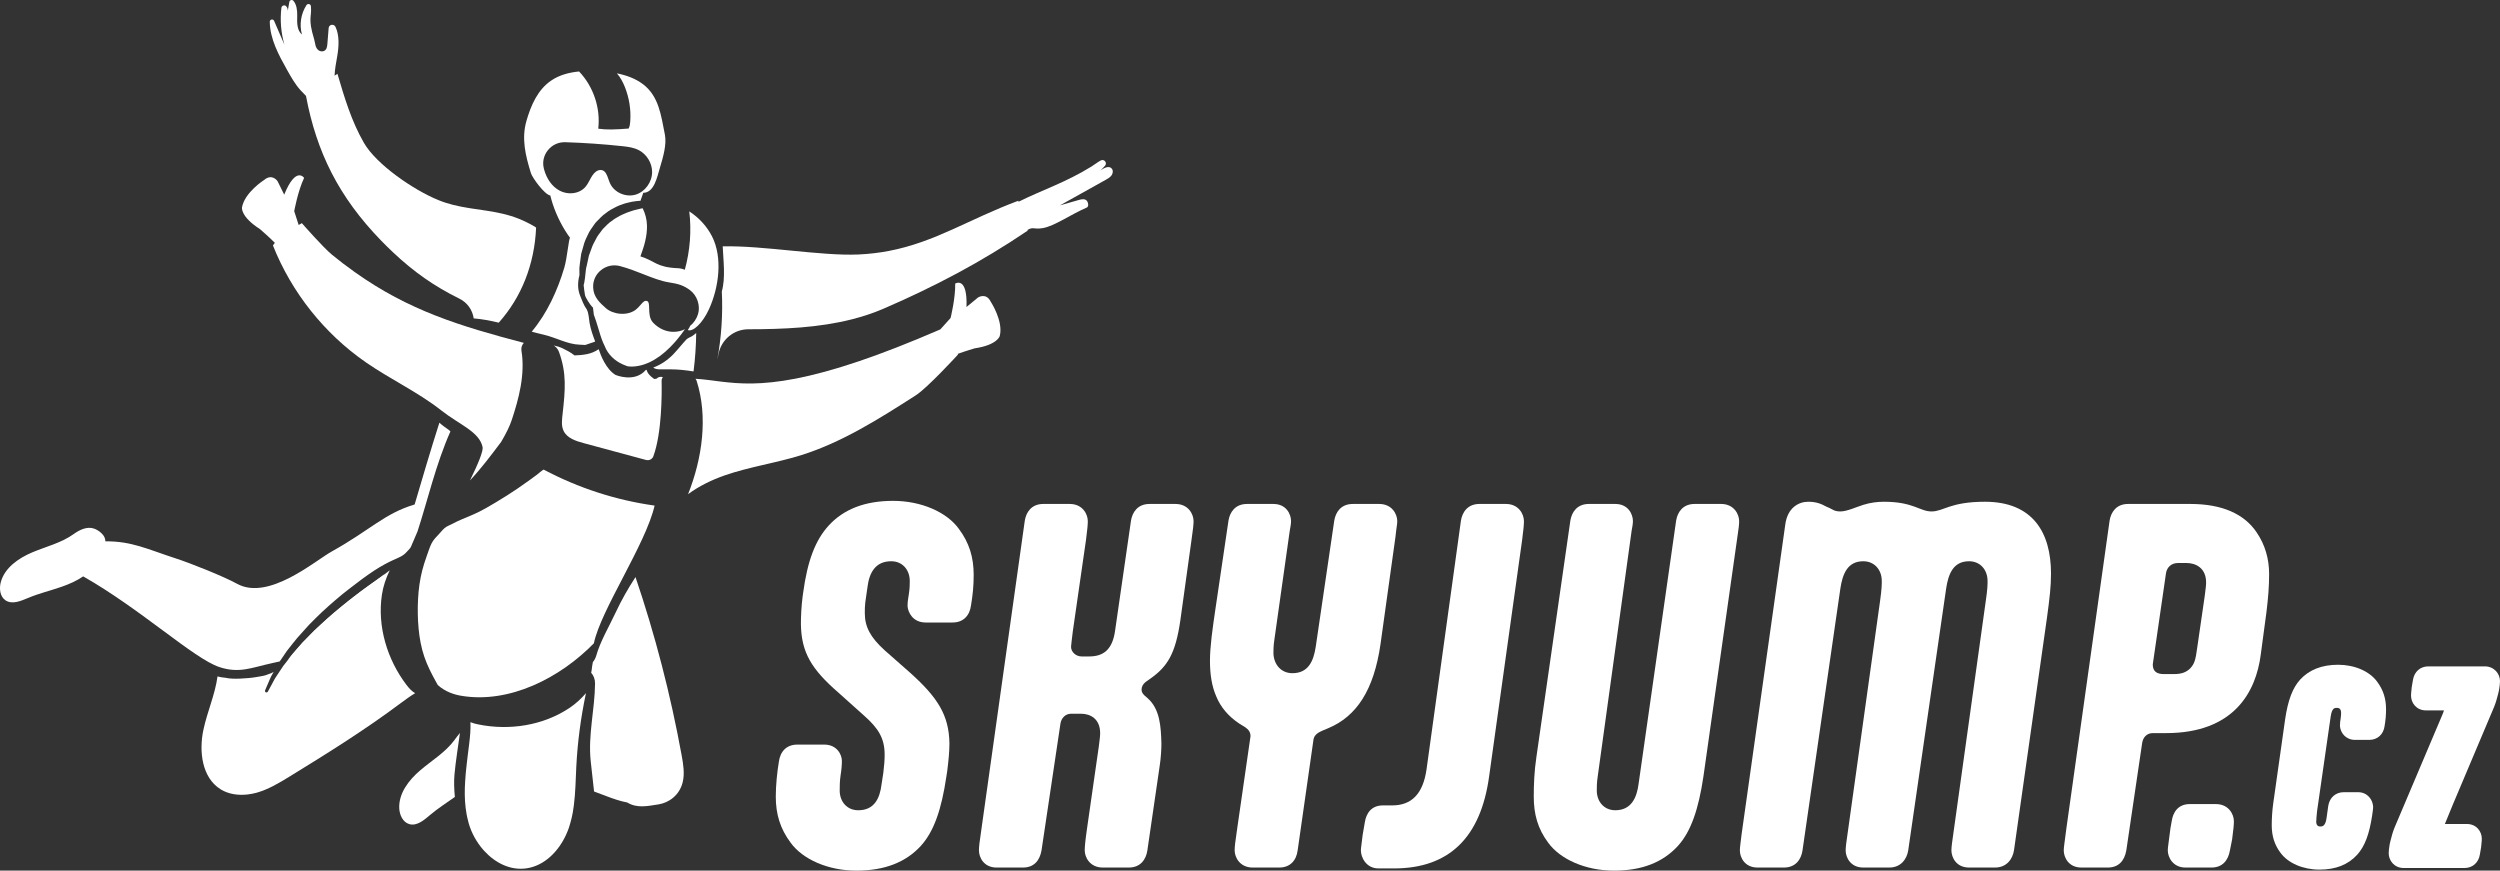
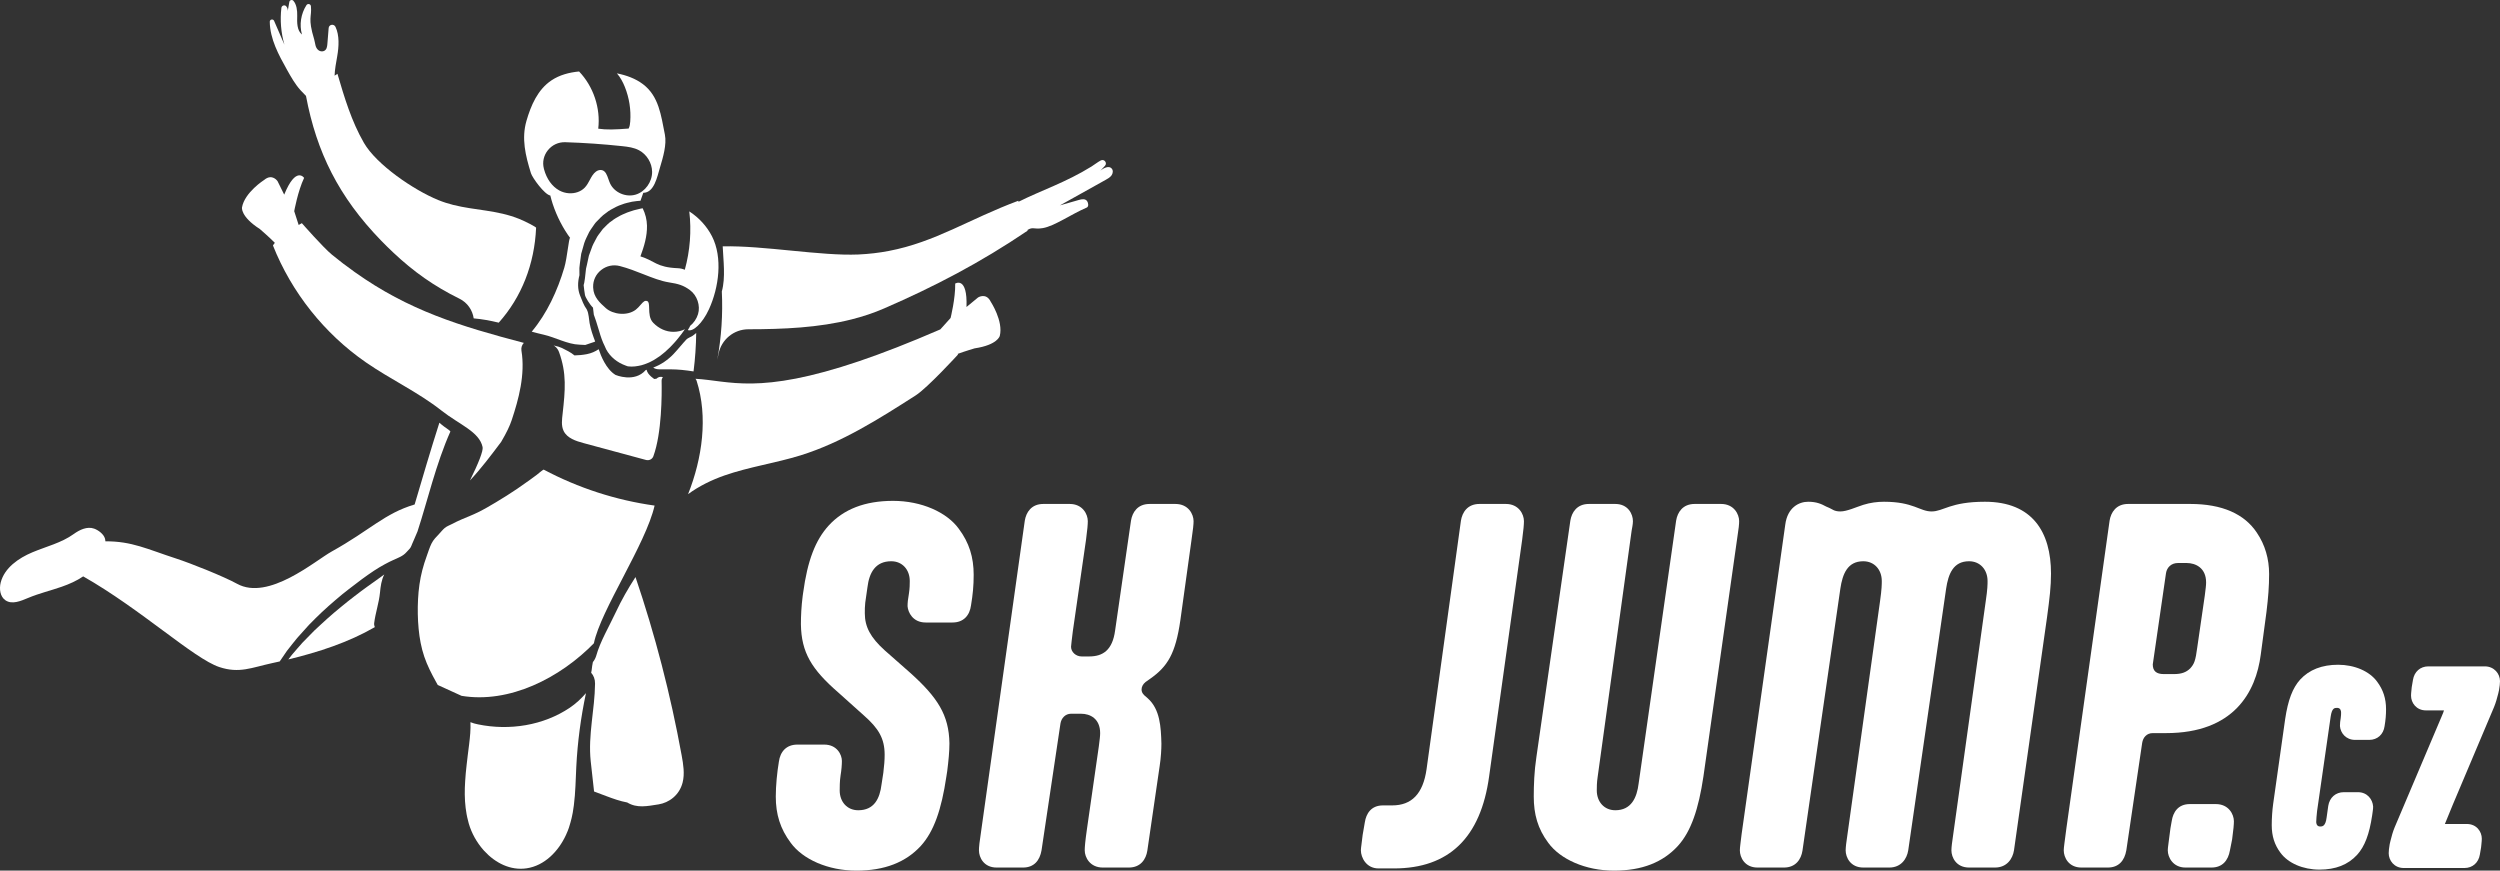
<svg xmlns="http://www.w3.org/2000/svg" version="1.1" x="0px" y="0px" width="368.389px" height="128.292px" viewBox="0 0 368.389 128.292" enable-background="new 0 0 368.389 128.292" xml:space="preserve">
  <rect x="0" y="0" width="368.389" height="128.292" fill="#333333" stroke="none" />
  <g id="Vrstva_2">
</g>
  <g id="Vrstva_1">
    <g>
      <path fill="#FFFFFF" d="M55.137,91.811c0.189-1.515,0.705-2.956,0.854-4.472c0.094-0.949,0.207-1.848,0.631-2.687    c-0.238,0.179-0.486,0.361-0.756,0.549c-0.537,0.382-1.115,0.797-1.73,1.236c-0.607,0.446-1.254,0.909-1.9,1.419    c-0.656,0.496-1.314,1.031-1.982,1.577c-0.68,0.533-1.326,1.125-1.99,1.695c-0.658,0.58-1.283,1.189-1.924,1.769    c-0.607,0.609-1.203,1.212-1.77,1.804c-0.535,0.619-1.072,1.204-1.549,1.783c-0.184,0.235-0.359,0.461-0.533,0.686    c4.453-1.075,8.848-2.507,12.742-4.758C55.15,92.217,55.111,92.011,55.137,91.811z" />
      <path fill="#FFFFFF" d="M66.248,63.448c-0.046-0.038-0.075-0.063-0.101-0.084c-0.241-0.173-0.484-0.343-0.724-0.519    c-0.242-0.179-0.463-0.365-0.677-0.557c-1.318,4.126-2.524,8.238-3.647,12.05c-4.453,1.324-6.514,3.756-12.217,6.928    c-2.469,1.373-9.305,7.306-13.939,4.763c-1.994-1.095-6.801-3.013-8.971-3.719c-4.305-1.399-6.518-2.56-10.439-2.544    c-0.018-0.131-0.025-0.263-0.063-0.396c-0.176-0.648-0.965-1.249-1.6-1.473c-1.025-0.362-2.127,0.162-3.01,0.798    c-1.805,1.302-4.037,1.829-6.088,2.692c-2.053,0.864-4.105,2.286-4.666,4.439c-0.244,0.942-0.098,2.1,0.711,2.641    c0.977,0.653,2.264,0.088,3.348-0.365c1.6-0.671,3.299-1.071,4.936-1.644c1.105-0.386,2.197-0.867,3.158-1.524    c8.51,4.834,16.314,12.122,20.066,13.363c2.947,0.976,4.746,0.077,7.773-0.58c0.373-0.081,0.748-0.164,1.121-0.249    c0.33-0.491,0.678-1.011,1.061-1.555c0.465-0.616,0.986-1.239,1.51-1.898c0.553-0.631,1.137-1.275,1.732-1.926    c0.625-0.62,1.238-1.276,1.9-1.877c0.664-0.598,1.313-1.218,1.992-1.776c0.664-0.576,1.336-1.125,2-1.634    c1.316-1.034,2.578-1.958,3.693-2.702c0.564-0.36,1.086-0.685,1.568-0.939c0.479-0.263,0.906-0.472,1.266-0.633    c0.689-0.317,1.439-0.567,1.951-1.16c0.161-0.187,0.349-0.352,0.504-0.545c0.05-0.063,0.092-0.126,0.129-0.192    c0.082-0.149,0.139-0.306,0.204-0.472c0.083-0.212,0.182-0.417,0.272-0.625c0.178-0.407,0.36-0.813,0.523-1.225    c0.006-0.015,0.086-0.261,0.08-0.259c1.303-3.964,2.683-9.84,4.767-14.468C66.33,63.538,66.295,63.488,66.248,63.448z" />
      <path fill="#FFFFFF" d="M97.973,19.824c-0.563-2.782-0.865-5.634-3.23-7.421c-1.109-0.835-2.439-1.314-3.838-1.592    c0.502,0.576,0.881,1.277,1.168,1.994c0.646,1.611,0.922,3.368,0.797,5.095c-0.027,0.358-0.072,0.73-0.236,1.042    c-2.006,0.161-3.271,0.199-4.48,0.02c0.361-3.041-0.715-6.22-2.824-8.431c-1.467,0.143-2.881,0.516-4.064,1.308    c-2.043,1.364-3.031,3.704-3.689,5.967c-0.754,2.611-0.152,5.094,0.658,7.712c0.213,0.691,2.014,3.164,2.857,3.292    c0.109,0.437,0.225,0.857,0.35,1.236c0.611,1.864,1.564,3.667,2.572,5.021c-0.199-0.072-0.42,2.879-0.857,4.362    c-1.002,3.39-2.555,6.764-4.805,9.444c0.596,0.162,1.188,0.316,1.771,0.448c1.695,0.383,3.516,1.417,5.25,1.467    c0.307,0.009,0.586,0.026,0.865,0.046c0.454-0.14,0.894-0.318,1.349-0.454c0.037-0.02,0.075-0.04,0.112-0.06    c-0.34-0.894-0.65-1.768-0.82-2.713c-0.106-0.587-0.115-1.396-0.384-1.934c-0.017-0.032-0.026-0.062-0.042-0.094    c-0.438-0.598-0.683-1.308-0.968-2.007c-0.396-0.968-0.362-2.02-0.101-3.017c0-0.153-0.002-0.318-0.004-0.494    c-0.002-0.182-0.002-0.375-0.004-0.578c0.021-0.203,0.045-0.417,0.07-0.64c0.061-0.446,0.127-0.931,0.197-1.442    c0.143-0.503,0.293-1.034,0.449-1.583c0.174-0.546,0.473-1.074,0.727-1.626c0.143-0.269,0.34-0.512,0.51-0.772    c0.188-0.248,0.334-0.531,0.564-0.747c0.443-0.443,0.855-0.923,1.377-1.265c0.477-0.401,1.023-0.669,1.543-0.94    c0.256-0.144,0.533-0.221,0.795-0.322c0.262-0.096,0.518-0.194,0.779-0.247c0.256-0.065,0.506-0.123,0.75-0.175    c0.244-0.034,0.48-0.066,0.709-0.098c0.184-0.028,0.357-0.036,0.531-0.043c0.146-0.388,0.289-0.777,0.414-1.172    c1.604-0.01,2.041-2.316,2.469-3.754C97.691,23.214,98.27,21.3,97.973,19.824z M93.674,28.676    c-1.449,0.437-3.139-0.295-3.768-1.632c-0.1-0.213-0.18-0.443-0.258-0.667c-0.209-0.59-0.404-1.148-0.914-1.298    c-0.289-0.084-0.631-0.008-0.916,0.206c-0.416,0.313-0.658,0.763-0.912,1.24c-0.207,0.384-0.418,0.782-0.734,1.115    c-0.574,0.604-1.449,0.894-2.334,0.837c-0.49-0.031-0.986-0.168-1.434-0.417c-1.061-0.589-1.855-1.698-2.24-3.122l-0.025-0.104    c-0.242-0.944-0.025-1.927,0.592-2.695c0.631-0.785,1.564-1.216,2.566-1.184c2.781,0.089,5.594,0.283,8.361,0.578    c0.928,0.098,1.754,0.212,2.504,0.609v0c1.145,0.606,1.92,1.882,1.93,3.176C96.105,26.814,95.066,28.258,93.674,28.676z" />
      <path fill="#FFFFFF" d="M102.018,49.512c-0.232,0.149-0.675,0.302-0.86,0.498c-0.647,0.686-1.227,1.435-1.874,2.12    c-0.849,0.898-1.885,1.617-3.026,2.032c0.211,0.164,0.493,0.261,0.923,0.26c1.094-0.002,2.182-0.024,3.27,0.083    c0.596,0.058,1.174,0.137,1.746,0.227c0.242-1.883,0.369-3.779,0.393-5.677C102.414,49.219,102.229,49.375,102.018,49.512z" />
      <path fill="#FFFFFF" d="M69.803,46.915c1.22,0.102,2.454,0.331,3.689,0.632c3.365-3.755,5.273-8.634,5.504-13.964    c0.148-0.073-1.543-0.945-2.469-1.318c-3.289-1.327-6.488-1.25-9.742-2.069c-0.732-0.185-1.471-0.415-2.207-0.718    c-3.627-1.479-9.104-5.229-10.947-8.42c-1.844-3.192-2.885-6.706-3.908-10.184l-0.42,0.278c0.035-0.954,0.223-1.939,0.389-2.873    c0.252-1.431,0.338-3.077-0.254-4.318c-0.236-0.493-0.967-0.368-1.01,0.176l-0.189,2.347C48.205,6.88,48.15,7.326,47.74,7.511    c-0.264,0.118-0.576,0.064-0.805-0.107c-0.512-0.382-0.467-1.036-0.639-1.6c-0.979-3.229-0.32-3.261-0.48-4.888    c-0.033-0.339-0.477-0.441-0.66-0.154c-0.811,1.266-1.072,2.887-0.656,4.327c-0.762-0.619-0.73-1.774-0.703-2.766    c0.02-0.774-0.088-1.677-0.568-2.211c-0.189-0.21-0.541-0.109-0.592,0.17L42.395,1.64c0.039-0.255-0.051-0.514-0.215-0.71    c-0.225-0.268-0.676-0.12-0.715,0.228c-0.213,1.817-0.061,3.674,0.445,5.424l-1.52-3.51c-0.143-0.328-0.641-0.23-0.637,0.127    c0.031,2.549,1.309,4.889,2.549,7.102c0.586,1.044,1.178,2.098,1.975,2.986c0.256,0.286,0.537,0.563,0.813,0.845    c1.561,8.319,4.859,14.903,11.016,21.262c0.609,0.63,1.213,1.225,1.818,1.793c3.018,2.843,6.029,4.979,9.773,6.823    C68.881,44.592,69.623,45.698,69.803,46.915z" />
      <path fill="#FFFFFF" d="M163.828,24.847c-0.406-0.49-1.191-0.101-1.684,0.305l0.674-0.71c0.398-0.42-0.1-1.069-0.611-0.8    c-0.48,0.253-0.922,0.617-1.379,0.9c-3.803,2.355-7.313,3.471-10.738,5.186c-0.016-0.047-0.031-0.095-0.045-0.143    c-7.229,2.694-12.223,6.09-19.098,7.397c-1.398,0.266-2.873,0.445-4.461,0.518c-5.541,0.238-13.963-1.339-19.99-1.2    c0.088,2.092,0.441,4.58-0.13,6.645c0.161,3.368-0.06,6.755-0.673,10.072c0.063-0.295,0.131-0.585,0.191-0.883    c0.414-2.1,2.254-3.616,4.395-3.616c5.158-0.005,10.357-0.226,15.229-1.46c1.645-0.415,3.248-0.947,4.805-1.624    c7.432-3.237,14.102-6.7,21.119-11.449c-0.01-0.033-0.02-0.065-0.031-0.099c0.873-0.519,0.877-0.042,2.268-0.277    c1.709-0.288,4.184-2.049,6.463-3.022c0.314-0.134,0.26-0.658,0.068-0.942c-0.268-0.402-0.795-0.305-1.221-0.183    c-0.932,0.267-1.863,0.534-2.795,0.801c2.254-1.258,4.508-2.516,6.764-3.774c0.311-0.174,0.633-0.357,0.842-0.646    C163.998,25.551,164.057,25.121,163.828,24.847z" />
-       <path fill="#FFFFFF" d="M66.971,114.115c0.186-2.053,0.539-4.075,0.805-6.111c-0.302,0.342-0.574,0.734-0.838,1.087    c-1.328,1.786-3.299,2.96-4.994,4.402s-3.225,3.416-3.111,5.639c0.051,0.972,0.539,2.032,1.475,2.304    c1.127,0.328,2.186-0.599,3.082-1.357c1.143-0.969,2.414-1.773,3.637-2.643C66.921,116.323,66.872,115.21,66.971,114.115z" />
      <path fill="#FFFFFF" d="M100.449,111.321c-1.643-9.014-3.932-17.821-6.805-26.285c-1.085,1.673-2.071,3.395-2.925,5.224    c-0.931,1.995-2.292,4.3-2.873,6.403c-0.112,0.359-0.28,0.653-0.481,0.897c-0.077,0.38-0.142,0.768-0.18,1.188    c-0.012,0.138-0.044,0.262-0.073,0.388c0.353,0.395,0.581,0.925,0.573,1.612c-0.044,3.848-1.044,7.539-0.641,11.406    c0.156,1.488,0.33,2.982,0.496,4.477c0.604,0.227,1.207,0.455,1.811,0.682c0.992,0.374,2.031,0.745,3.074,0.936    c1.432,0.872,2.918,0.549,4.623,0.279c1.508-0.239,3.068-1.335,3.543-3.231C100.912,114.021,100.689,112.63,100.449,111.321z" />
      <path fill="#FFFFFF" d="M80.857,107.537c-0.254-0.042-0.496-0.137-0.713-0.274c-0.824,1.883-1.648,3.766-2.473,5.649    c0.922,0.347,1.844,0.695,2.766,1.042C80.475,111.809,80.598,109.666,80.857,107.537z" />
      <path fill="#FFFFFF" d="M38.291,33.75c0,0,1.354,1.161,2.211,2.035c-0.109,0.131-0.207,0.261-0.281,0.388    c2.746,6.915,7.576,12.99,13.697,17.222c3.621,2.509,7.672,4.379,11.137,7.104c2.631,2.08,5.574,3.1,6.059,5.382    c0.117,0.55-0.617,2.396-1.865,4.917c1.609-1.706,3.139-3.738,4.6-5.685c0.805-1.37,1.271-2.357,1.555-3.212    c1.016-3.05,2.014-6.702,1.434-10.228c-0.072-0.439,0.074-0.855,0.352-1.148c-9.377-2.466-16.951-4.758-24.924-10.438    c-1.143-0.809-2.26-1.66-3.346-2.551c-1.301-1.065-4.441-4.651-4.441-4.651s-0.184,0.1-0.471,0.266l-0.654-2.032    c0,0,0.527-2.94,1.457-4.906c0,0-1.199-1.8-2.932,2.468l-0.979-1.981c0,0-0.773-1.189-1.973-0.186c0,0-2.881,1.836-3.266,4.045    C35.66,30.559,35.391,31.886,38.291,33.75z" />
      <path fill="#FFFFFF" d="M83.98,104.276c-3.908,2.639-8.936,3.419-13.553,2.462c-0.373-0.077-0.754-0.175-1.105-0.322    c0.051,1.078-0.059,2.17-0.191,3.25c-0.127,1.025-0.266,2.066-0.377,3.107c-0.088,0.775-0.164,1.556-0.209,2.332    c-0.088,1.327-0.088,2.643,0.07,3.944c0.037,0.312,0.082,0.617,0.139,0.918c0.025,0.153,0.057,0.306,0.092,0.459    c0.061,0.296,0.133,0.592,0.219,0.882c0,0.016,0.006,0.026,0.012,0.041c0.408,1.414,1.168,2.782,2.158,3.904    c0.039,0.046,0.082,0.092,0.121,0.133c1.639,1.791,3.879,2.919,6.246,2.566c2.629-0.388,4.68-2.485,5.803-4.924    c0.092-0.194,0.174-0.387,0.25-0.581c0.061-0.153,0.117-0.312,0.174-0.47c0.051-0.158,0.102-0.311,0.143-0.469    c0.041-0.112,0.07-0.224,0.098-0.336c0.055-0.184,0.102-0.368,0.146-0.557c0.025-0.106,0.051-0.22,0.072-0.327    c0.035-0.158,0.066-0.316,0.096-0.469c0.006-0.025,0.012-0.051,0.016-0.076c0.066-0.363,0.117-0.73,0.164-1.092    c0.24-1.868,0.266-3.781,0.357-5.659c0.182-3.648,0.668-7.28,1.426-10.853C85.633,102.963,84.846,103.691,83.98,104.276z" />
-       <path fill="#FFFFFF" d="M68.012,102.535c6.996,1.161,14.482-2.559,19.611-7.853c-0.037,0.037-0.074,0.077-0.111,0.112    c0.994-4.884,7.662-14.622,8.947-20.294c-5.699-0.794-11.254-2.597-16.334-5.296c-0.078-0.042-0.924,0.688-1.035,0.769    c-0.336,0.249-0.673,0.497-1.012,0.742c-0.621,0.451-1.249,0.895-1.885,1.325c-1.024,0.693-2.072,1.35-3.133,1.986    c-0.859,0.515-1.726,1.023-2.625,1.465c-0.778,0.383-1.586,0.694-2.383,1.034c-0.498,0.212-0.985,0.448-1.465,0.7    c-0.357,0.188-0.738,0.314-1.053,0.576c-0.304,0.252-0.541,0.571-0.813,0.854c-0.414,0.43-0.861,0.886-1.131,1.425    c-0.293,0.589-0.492,1.26-0.717,1.878c-0.244,0.673-0.463,1.355-0.642,2.048c-0.363,1.404-0.557,2.845-0.631,4.292    c-0.075,1.453-0.05,2.917,0.087,4.366c0.131,1.392,0.383,2.772,0.832,4.098c0.443,1.308,1.074,2.534,1.744,3.739    c0.025,0.046,0.217,0.412,0.242,0.436C65.561,101.92,66.967,102.374,68.012,102.535z" />
+       <path fill="#FFFFFF" d="M68.012,102.535c6.996,1.161,14.482-2.559,19.611-7.853c-0.037,0.037-0.074,0.077-0.111,0.112    c0.994-4.884,7.662-14.622,8.947-20.294c-5.699-0.794-11.254-2.597-16.334-5.296c-0.078-0.042-0.924,0.688-1.035,0.769    c-0.336,0.249-0.673,0.497-1.012,0.742c-0.621,0.451-1.249,0.895-1.885,1.325c-1.024,0.693-2.072,1.35-3.133,1.986    c-0.859,0.515-1.726,1.023-2.625,1.465c-0.778,0.383-1.586,0.694-2.383,1.034c-0.498,0.212-0.985,0.448-1.465,0.7    c-0.357,0.188-0.738,0.314-1.053,0.576c-0.304,0.252-0.541,0.571-0.813,0.854c-0.414,0.43-0.861,0.886-1.131,1.425    c-0.293,0.589-0.492,1.26-0.717,1.878c-0.244,0.673-0.463,1.355-0.642,2.048c-0.363,1.404-0.557,2.845-0.631,4.292    c-0.075,1.453-0.05,2.917,0.087,4.366c0.131,1.392,0.383,2.772,0.832,4.098c0.443,1.308,1.074,2.534,1.744,3.739    c0.025,0.046,0.217,0.412,0.242,0.436z" />
      <path fill="#FFFFFF" d="M145.998,44.471c-0.682-1.406-1.875-0.639-1.875-0.639l-1.705,1.406c0.172-4.603-1.662-3.452-1.662-3.452    c0.043,2.173-0.682,5.072-0.682,5.072l-1.514,1.681c-4.611,2-8.543,3.521-11.926,4.67c-14.889,5.051-19.174,2.88-24.154,2.607    c0.074,0.09,0.137,0.19,0.172,0.302c1.697,5.298,0.838,11.423-1.26,16.698c1.613-1.187,3.473-2.092,5.363-2.755    c3.65-1.271,7.518-1.819,11.211-2.961c6.105-1.9,11.578-5.388,16.967-8.836c1.766-1.132,6.229-6.017,6.229-6.017    s-0.01-0.039-0.029-0.106c1.105-0.405,2.479-0.809,2.479-0.809c3.41-0.511,3.709-1.833,3.709-1.833    C147.875,47.327,145.998,44.471,145.998,44.471z" />
      <g>
-         <path fill="#FFFFFF" d="M59.895,100.92c-2.852-3.755-4.316-8.627-3.617-13.292c0.184-1.221,0.588-2.433,1.158-3.596     c-0.045,0.034-0.08,0.064-0.125,0.099c-0.426,0.326-0.906,0.695-1.445,1.071c-0.537,0.382-1.115,0.797-1.73,1.236     c-0.607,0.446-1.254,0.909-1.9,1.419c-0.656,0.496-1.314,1.031-1.982,1.577c-0.68,0.533-1.326,1.125-1.99,1.695     c-0.658,0.58-1.283,1.189-1.924,1.769c-0.607,0.609-1.203,1.212-1.77,1.804c-0.535,0.619-1.072,1.204-1.549,1.783     c-0.461,0.592-0.896,1.152-1.299,1.669c-0.361,0.546-0.693,1.046-0.986,1.49c-0.316,0.433-0.484,0.867-0.682,1.195     c-0.369,0.673-0.578,1.058-0.578,1.058l-0.012,0.022c-0.059,0.108-0.193,0.147-0.303,0.089c-0.1-0.055-0.141-0.178-0.098-0.283     c0,0,0.176-0.412,0.482-1.133c0.166-0.355,0.32-0.815,0.607-1.28c0.053-0.092,0.115-0.201,0.18-0.312     c-0.218,0.15-0.473,0.262-0.758,0.333c-0.557,0.265-1.178,0.321-1.599,0.399c-0.852,0.159-1.737,0.231-2.603,0.266     c-0.766,0.03-1.498,0.025-2.192-0.131c-0.379-0.027-0.757-0.092-1.128-0.192c-0.361,2.688-1.518,5.202-2.086,7.903     c-0.668,3.158-0.203,7.016,2.525,8.715c0.016,0.015,0.037,0.025,0.051,0.036c1.18,0.714,2.592,0.898,3.975,0.735     c0.012,0,0.016,0,0.027-0.005c0.428-0.051,0.857-0.132,1.275-0.25c0.852-0.24,1.668-0.597,2.459-1     c0.822-0.424,1.623-0.913,2.408-1.393c5.598-3.434,11.182-6.924,16.441-10.864c0.643-0.481,1.33-0.979,2.047-1.41     C60.664,101.856,60.254,101.394,59.895,100.92z" />
-       </g>
+         </g>
      <path fill="#FFFFFF" d="M104.91,34.81c-0.764-1.49-1.936-2.746-3.34-3.662c0.34,2.873,0.113,5.813-0.66,8.605    c-0.313-0.133-0.656-0.215-1.02-0.23c-3.176-0.128-3.375-1.076-5.521-1.747c0.549-1.464,0.998-2.971,0.969-4.523    c-0.018-0.877-0.242-1.774-0.637-2.564c-0.209,0.036-0.426,0.076-0.654,0.141c-0.199,0.049-0.408,0.1-0.623,0.151    c-0.209,0.072-0.424,0.145-0.646,0.212c-0.227,0.059-0.443,0.161-0.666,0.258c-0.217,0.107-0.461,0.173-0.676,0.302    c-0.439,0.243-0.895,0.483-1.301,0.813c-0.449,0.278-0.795,0.686-1.178,1.052c-0.197,0.179-0.326,0.42-0.496,0.625    c-0.152,0.217-0.334,0.414-0.465,0.644c-0.229,0.479-0.516,0.92-0.711,1.394c-0.178,0.484-0.348,0.953-0.51,1.398    C86.674,38.147,86.58,38.59,86.492,39c-0.049,0.205-0.094,0.402-0.139,0.589c-0.021,0.192-0.041,0.374-0.061,0.545    c-0.039,0.343-0.072,0.643-0.1,0.89c-0.064,0.497-0.148,0.94-0.189,0.989c0.051,0.496,0.115,0.983,0.195,1.454    c0.059,0.353,0.715,1.42,1.182,1.868c0.031,0.349,0.076,0.694,0.123,1.037c0.025-0.008,0.592,1.704,0.799,2.465    c0.217,0.759,0.467,1.501,0.811,2.17l0.014,0.029l0.018,0.048c0.082,0.235,0.248,0.545,0.42,0.797    c0.178,0.261,0.381,0.509,0.607,0.732c0.229,0.223,0.475,0.43,0.742,0.608c0.268,0.18,0.547,0.343,0.846,0.472    c0.146,0.071,0.297,0.133,0.453,0.184l0.23,0.083l0.025,0.009l0.053,0.01l0.096,0.015c0.299,0.041,0.623,0.029,0.941,0    c0.32-0.036,0.641-0.094,0.957-0.172c0.314-0.093,0.631-0.189,0.934-0.327c0.313-0.111,0.596-0.296,0.896-0.441    c0.283-0.179,0.57-0.357,0.846-0.552c0.264-0.212,0.539-0.409,0.795-0.634l0.752-0.696l0.703-0.751    c0.236-0.25,0.439-0.532,0.66-0.797c0.223-0.265,0.43-0.542,0.625-0.83l0.201-0.282c-0.244,0.116-0.498,0.213-0.77,0.279    c-0.305,0.073-0.611,0.108-0.914,0.108c-1.088,0-2.143-0.463-2.988-1.333c-0.563-0.579-0.582-1.422-0.6-2.1    c-0.014-0.615-0.039-0.995-0.268-1.087c-0.355-0.145-0.559,0.04-1.008,0.56c-0.195,0.226-0.418,0.482-0.689,0.692    c-1.281,0.984-3.387,0.695-4.412-0.221c-0.893-0.797-1.814-1.621-1.873-3.014l-0.004-0.103c-0.025-0.974,0.4-1.884,1.174-2.498    c0.787-0.627,1.795-0.843,2.764-0.59c1.232,0.32,2.375,0.771,3.477,1.206c1.313,0.518,2.555,1.008,3.771,1.2    c1.371,0.216,2.102,0.421,3.072,1.131c1.068,0.779,1.582,2.309,1.195,3.558c-0.217,0.702-0.637,1.299-1.191,1.747    c0,0.032,0.002,0.063-0.014,0.092l-0.293,0.496c0.713,0.304,2.123-0.909,3.115-3.072C105.939,42.364,106.52,37.944,104.91,34.81z" />
      <path fill="#FFFFFF" d="M118.344,87.378c0.649-4.806,1.818-7.793,3.767-9.936c2.208-2.403,5.325-3.637,9.481-3.637    c4.221,0,7.923,1.688,9.676,4.091c1.559,2.078,2.209,4.221,2.209,6.819c0,1.624-0.131,2.922-0.391,4.481    c-0.194,1.494-1.104,2.533-2.727,2.533h-3.962c-1.884,0-2.598-1.494-2.663-2.403c0-0.584,0.065-1.039,0.195-1.818    c0.13-0.844,0.13-1.429,0.13-1.883c0-1.688-1.104-2.922-2.728-2.922c-2.338,0-3.247,1.688-3.507,3.832l-0.325,2.273    c-0.064,0.52-0.064,1.104-0.064,1.559c0,2.013,0.844,3.572,2.922,5.455l3.832,3.377c3.961,3.572,5.65,6.169,5.715,10.326    c0,1.234-0.13,2.533-0.324,4.091l-0.131,0.844c-0.714,4.806-1.818,8.053-3.766,10.196c-2.209,2.403-5.326,3.637-9.482,3.637    c-4.221,0-7.922-1.688-9.676-4.091c-1.559-2.078-2.208-4.221-2.208-6.819c0-1.624,0.194-3.572,0.454-5.13    c0.195-1.494,1.104-2.533,2.729-2.533h3.961c1.883,0,2.598,1.494,2.598,2.403c0,0.584-0.064,1.364-0.195,2.143    c-0.129,0.844-0.129,1.753-0.129,2.208c0,1.688,1.104,2.922,2.727,2.922c2.338,0,3.183-1.688,3.442-3.832l0.26-1.688    c0.13-1.039,0.194-1.883,0.194-2.663c0-2.403-0.908-3.896-3.052-5.78l-3.767-3.377c-3.961-3.442-5.455-5.91-5.52-10.066    c0-1.234,0.064-2.598,0.26-4.156L118.344,87.378z" />
      <path fill="#FFFFFF" d="M157.826,105.172c-0.844,0-1.428,0.649-1.559,1.429l-2.792,18.703c-0.26,1.494-1.104,2.533-2.728,2.533    h-3.896c-1.883,0-2.598-1.494-2.598-2.533c0-0.455,0.064-1.169,0.39-3.312l6.364-45.264c0.195-1.234,0.975-2.468,2.728-2.468    h3.896c1.884,0,2.663,1.494,2.663,2.533c0,0.455-0.065,1.299-0.26,2.728l-1.949,13.508c-0.129,1.104-0.26,2.078-0.26,2.273    c0,0.779,0.715,1.429,1.559,1.429h1.104c2.013,0,3.442-0.909,3.831-3.832l2.338-16.17c0.195-1.234,0.975-2.468,2.729-2.468h3.831    c1.884,0,2.663,1.494,2.663,2.533c0,0.455-0.066,1.169-0.326,2.922l-1.623,11.689c-0.714,4.936-1.883,6.819-4.48,8.637    l-0.649,0.455c-0.39,0.325-0.585,0.714-0.585,1.104c0,0.26,0.065,0.52,0.391,0.844l0.52,0.455    c1.818,1.624,1.947,4.221,2.013,6.689c0,0.779-0.065,2.078-0.26,3.312l-1.818,12.469c-0.194,1.234-0.974,2.468-2.728,2.468h-3.832    c-1.883,0-2.662-1.494-2.662-2.533c0-0.455,0.064-1.299,0.324-3.117l1.754-12.209c0.13-1.039,0.195-1.494,0.195-1.948    c0-2.143-1.494-2.857-2.793-2.857H157.826z" />
-       <path fill="#FFFFFF" d="M203.426,94.912c-0.973,6.754-3.506,10.65-7.727,12.404l-0.779,0.325c-0.586,0.26-1.234,0.584-1.365,1.299    l-2.338,16.365c-0.193,1.494-1.104,2.533-2.727,2.533h-3.896c-1.883,0-2.662-1.494-2.662-2.533c0-0.455,0.064-1.169,0.389-3.312    l1.949-13.508c0-0.584-0.26-0.974-0.846-1.364l-0.844-0.52c-1.559-1.039-2.727-2.403-3.377-4.026    c-0.648-1.494-0.908-3.247-0.908-5.195c0-2.143,0.389-4.806,0.779-7.468l1.947-13.183c0.195-1.234,0.975-2.468,2.729-2.468h3.896    c1.883,0,2.598,1.494,2.598,2.533c0,0.455-0.131,1.039-0.195,1.429l-2.273,16.105c-0.129,0.844-0.129,1.494-0.129,1.948    c0.064,1.688,1.168,2.922,2.791,2.922c2.338,0,3.117-1.753,3.443-3.896l2.727-18.573c0.195-1.234,0.975-2.468,2.729-2.468h3.896    c1.883,0,2.662,1.494,2.662,2.533c0,0.455-0.131,0.974-0.26,2.273L203.426,94.912z" />
      <path fill="#FFFFFF" d="M205.146,118.68c2.857,0,4.545-1.688,5.064-5.325l5.066-36.627c0.193-1.234,0.973-2.468,2.727-2.468h3.896    c1.883,0,2.662,1.494,2.662,2.533c0,0.455-0.064,1.299-0.26,2.728l-4.869,34.874c-1.234,9.027-5.91,13.573-14.027,13.573h-2.273    c-1.818,0-2.598-1.624-2.598-2.663c0-0.455,0.129-0.974,0.26-2.273l0.324-1.883c0.195-1.234,0.91-2.468,2.662-2.468H205.146z" />
      <path fill="#FFFFFF" d="M246.986,76.728c0.195-1.234,0.975-2.468,2.729-2.468h3.896c1.883,0,2.662,1.494,2.662,2.533    c0,0.455-0.064,1.104-0.26,2.338l-5,35.263c-0.715,4.806-1.818,8.118-3.768,10.261c-2.207,2.403-5.26,3.637-9.416,3.637    c-4.221,0-7.924-1.688-9.676-4.091c-1.559-2.078-2.145-4.221-2.145-6.819c0-1.688,0.066-3.702,0.391-5.845l5-34.809    c0.195-1.234,0.975-2.468,2.729-2.468h3.896c1.883,0,2.598,1.494,2.598,2.533c0,0.455-0.131,1.039-0.195,1.429l-5,36.237    c-0.131,0.844-0.131,1.559-0.131,2.013c0,1.688,1.104,2.922,2.729,2.922c2.338,0,3.182-1.818,3.441-3.961L246.986,76.728z" />
      <path fill="#FFFFFF" d="M292.879,85.625c0-1.688-1.104-2.922-2.727-2.922c-2.338,0-3.053,1.883-3.377,4.026l-5.586,38.575    c-0.195,1.234-1.039,2.533-2.793,2.533h-3.83c-1.885,0-2.598-1.494-2.598-2.533c0-0.455,0.129-1.429,0.193-1.818l4.871-34.874    c0.26-1.818,0.26-2.533,0.26-2.987c0-1.688-1.104-2.922-2.727-2.922c-2.338,0-3.053,1.883-3.377,4.026l-5.586,38.64    c-0.195,1.234-0.975,2.468-2.727,2.468h-3.896c-1.885,0-2.6-1.494-2.6-2.533c0-0.455,0.131-1.299,0.26-2.403l6.43-45.589    c0.326-2.533,2.014-3.377,3.377-3.377c1.234,0,1.949,0.325,2.664,0.714l0.453,0.195c0.455,0.195,0.715,0.52,1.625,0.52    c0.973,0,2.338-0.649,3.377-0.974s2.078-0.455,3.051-0.455c4.352,0,5.262,1.429,7.014,1.429c1.754,0,2.729-1.429,7.859-1.429    c7.014,0,9.74,4.481,9.74,10.585c0,1.883-0.195,3.572-0.584,6.429l-4.871,34.354c-0.195,1.234-1.039,2.533-2.793,2.533h-3.83    c-1.885,0-2.598-1.494-2.598-2.533c0-0.455,0.129-1.429,0.193-1.818l4.871-34.938C292.879,86.794,292.879,86.08,292.879,85.625z" />
      <path fill="#FFFFFF" d="M313.326,125.304c-0.26,1.494-1.104,2.533-2.727,2.533h-3.896c-1.883,0-2.598-1.494-2.598-2.533    c0-0.455,0.129-1.169,0.389-3.247l6.365-45.329c0.195-1.234,0.975-2.468,2.727-2.468h9.158c4.74,0,7.986,1.494,9.805,4.221    c1.234,1.818,1.818,3.896,1.818,6.104c0,1.818-0.129,3.442-0.389,5.585l-0.844,6.299c-0.715,5.52-3.963,11.56-13.963,11.56h-1.949    c-0.908,0-1.428,0.649-1.559,1.429L313.326,125.304z M324.887,87.768c0.129-1.039,0.195-1.494,0.195-1.948    c0-2.143-1.559-2.857-2.857-2.857h-1.299c-0.975,0-1.625,0.649-1.754,1.494l-1.949,13.443c0,0.974,0.52,1.429,1.625,1.429h1.492    c1.105,0,1.818-0.26,2.404-0.844c0.584-0.649,0.779-1.104,1.039-3.117L324.887,87.768z" />
      <path fill="#FFFFFF" d="M328.594,125.304c-0.26,1.494-1.105,2.533-2.729,2.533h-3.832c-1.818,0-2.598-1.494-2.598-2.533    c0-0.455,0.131-1.104,0.391-3.247l0.195-1.104c0.193-1.234,0.908-2.468,2.662-2.468h3.832c1.883,0,2.662,1.494,2.662,2.533    c0,0.455-0.064,1.234-0.26,2.663L328.594,125.304z" />
      <path fill="#FFFFFF" d="M350.279,100.444c-1.119-1.535-3.32-2.489-5.746-2.489c-2.377,0-4.256,0.732-5.586,2.18    c-1.115,1.227-1.799,3.019-2.215,5.817l-1.768,12.497c-0.133,0.963-0.211,2.137-0.211,3.138c0,1.605,0.41,2.9,1.283,4.066    c1.119,1.535,3.322,2.489,5.746,2.489c2.389,0,4.203-0.712,5.553-2.18c1.117-1.229,1.801-3.021,2.217-5.82l0.072-0.513    c0.055-0.38,0.072-0.521,0.07-0.776c-0.066-1.054-0.857-2.122-2.242-2.122h-2.07c-1.205,0-2.107,0.789-2.301,2.023l-0.24,1.712    c-0.162,1.324-0.658,1.324-0.955,1.324c-0.537,0-0.578-0.519-0.578-0.678c0-0.196,0.066-1.143,0.129-1.61l2.002-13.917    c0.188-1.277,0.58-1.277,0.957-1.277c0.535,0,0.576,0.519,0.576,0.678c0,0.224,0,0.478-0.057,0.846    c-0.068,0.412-0.113,0.711-0.111,1.15c0.074,1.016,0.867,2.045,2.242,2.045h2.07c1.215,0,2.105-0.811,2.266-2.035    c0.152-0.916,0.215-1.635,0.215-2.482C351.598,102.935,351.176,101.64,350.279,100.444z" />
      <path fill="#FFFFFF" d="M366.146,98.193h-8.316c-1.186,0-2.076,0.789-2.266,1.996l-0.178,1.044l-0.037,0.365    c-0.049,0.466-0.07,0.699-0.07,0.909c0,1.054,0.775,2.174,2.209,2.174h2.645c-0.047,0.165-0.148,0.461-0.371,0.957l-6.895,16.271    c-0.271,0.655-0.457,1.341-0.619,1.999l-0.113,0.487c-0.098,0.557-0.146,1.006-0.146,1.335c0,1.069,0.826,2.175,2.207,2.175h8.963    c1.186,0,2.076-0.789,2.266-1.996l0.178-1.045l0.039-0.38c0.045-0.455,0.066-0.685,0.066-0.892c0-1.054-0.773-2.174-2.209-2.174    h-3.232c0.355-0.939,1.535-3.726,3.598-8.601l3.646-8.627c0.268-0.651,0.455-1.338,0.621-2l0.109-0.483    c0.1-0.556,0.148-1.005,0.148-1.337C368.389,99.299,367.551,98.193,366.146,98.193z" />
      <path fill="#FFFFFF" d="M97.674,55.57c-0.322-0.082-0.627-0.068-0.953,0.239l0,0c-0.107,0.012-0.217,0.024-0.324,0.037    c-0.318-0.217-0.609-0.477-0.85-0.781c-0.131-0.168-0.215-0.365-0.27-0.578c-0.041,0.016-0.084,0.029-0.125,0.044    c-1.662,1.913-4.45,0.718-4.45,0.718c-1.411-0.851-2.198-2.936-2.439-3.673c-0.017-0.04-0.037-0.071-0.054-0.113    c-0.498,0.34-1.061,0.588-1.723,0.721c-0.604,0.122-1.217,0.168-1.832,0.189c-0.541-0.455-1.238-0.79-1.844-1.092    c-0.262-0.13-0.709-0.266-1.227-0.379c0.068,0.045,0.137,0.086,0.201,0.138c0.271,0.217,0.475,0.517,0.594,0.843    c1.145,3.134,0.912,5.635,0.531,9.052c-0.096,0.869-0.234,1.795,0.15,2.579c0.523,1.06,1.795,1.473,2.938,1.78    c3.066,0.829,6.137,1.658,9.203,2.486c0.447,0.121,0.918-0.113,1.078-0.548c1.25-3.418,1.258-9.087,1.215-11.122    C97.49,55.91,97.561,55.724,97.674,55.57z" />
    </g>
  </g>
</svg>